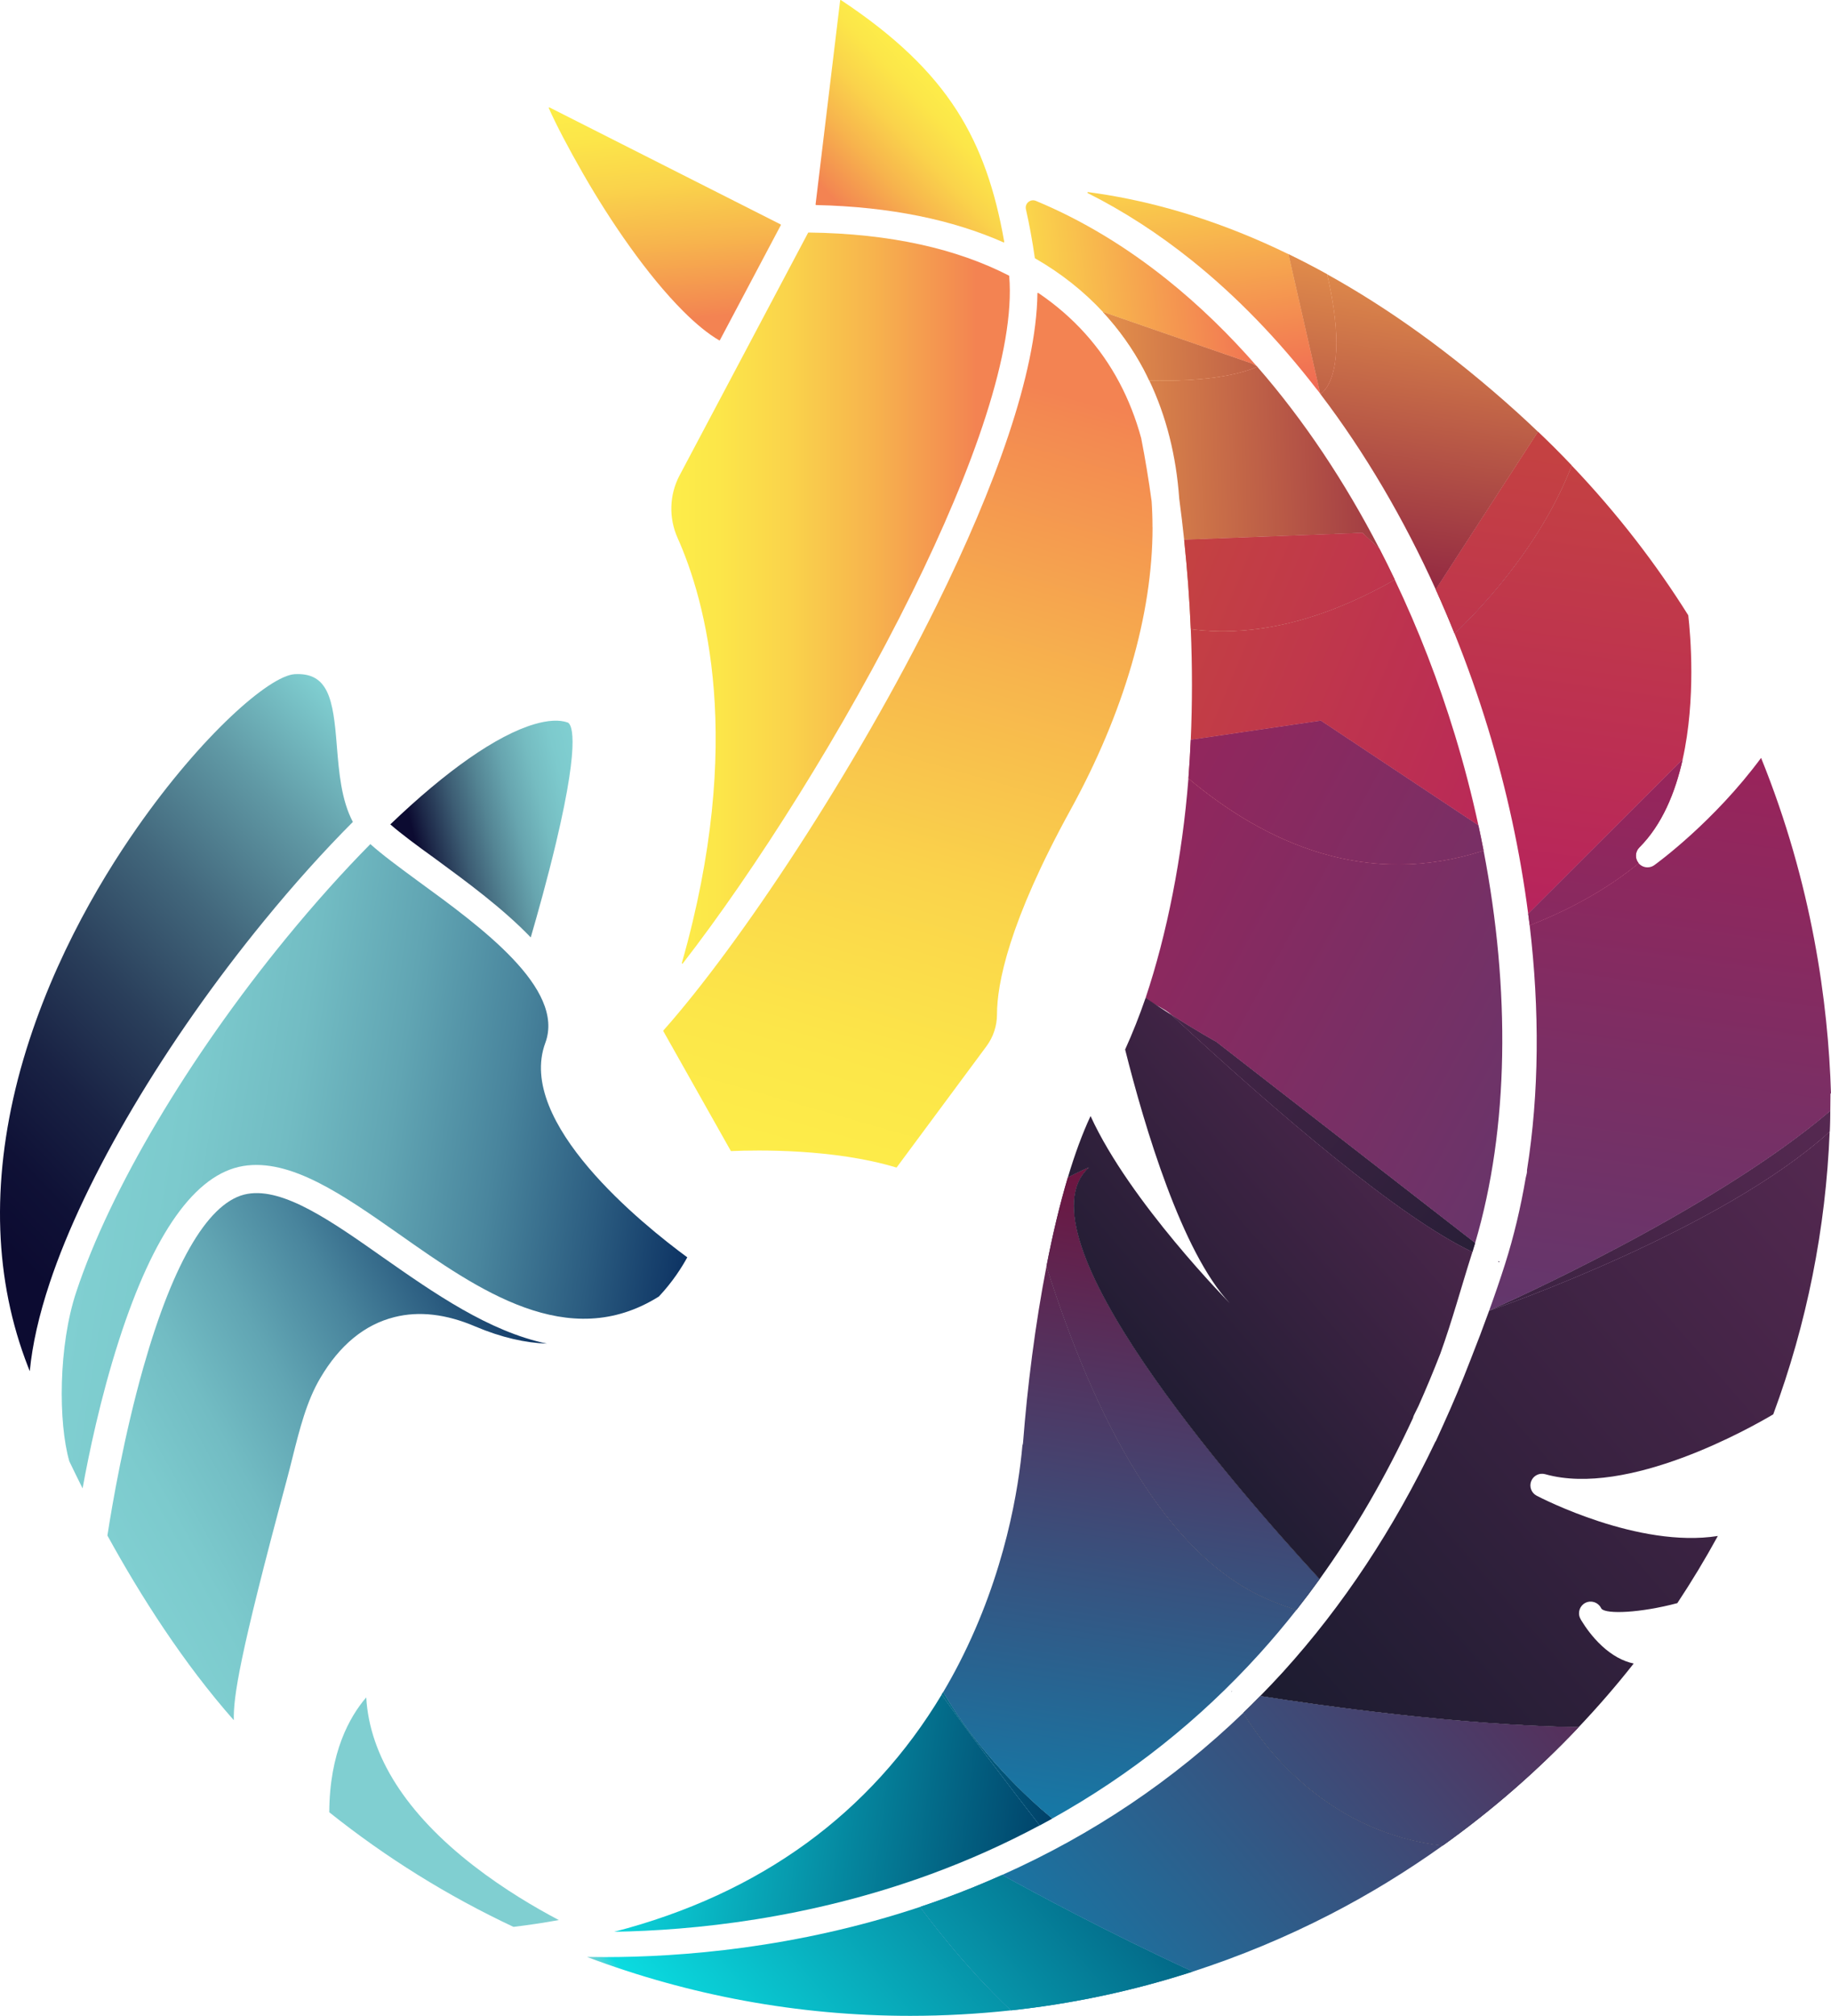
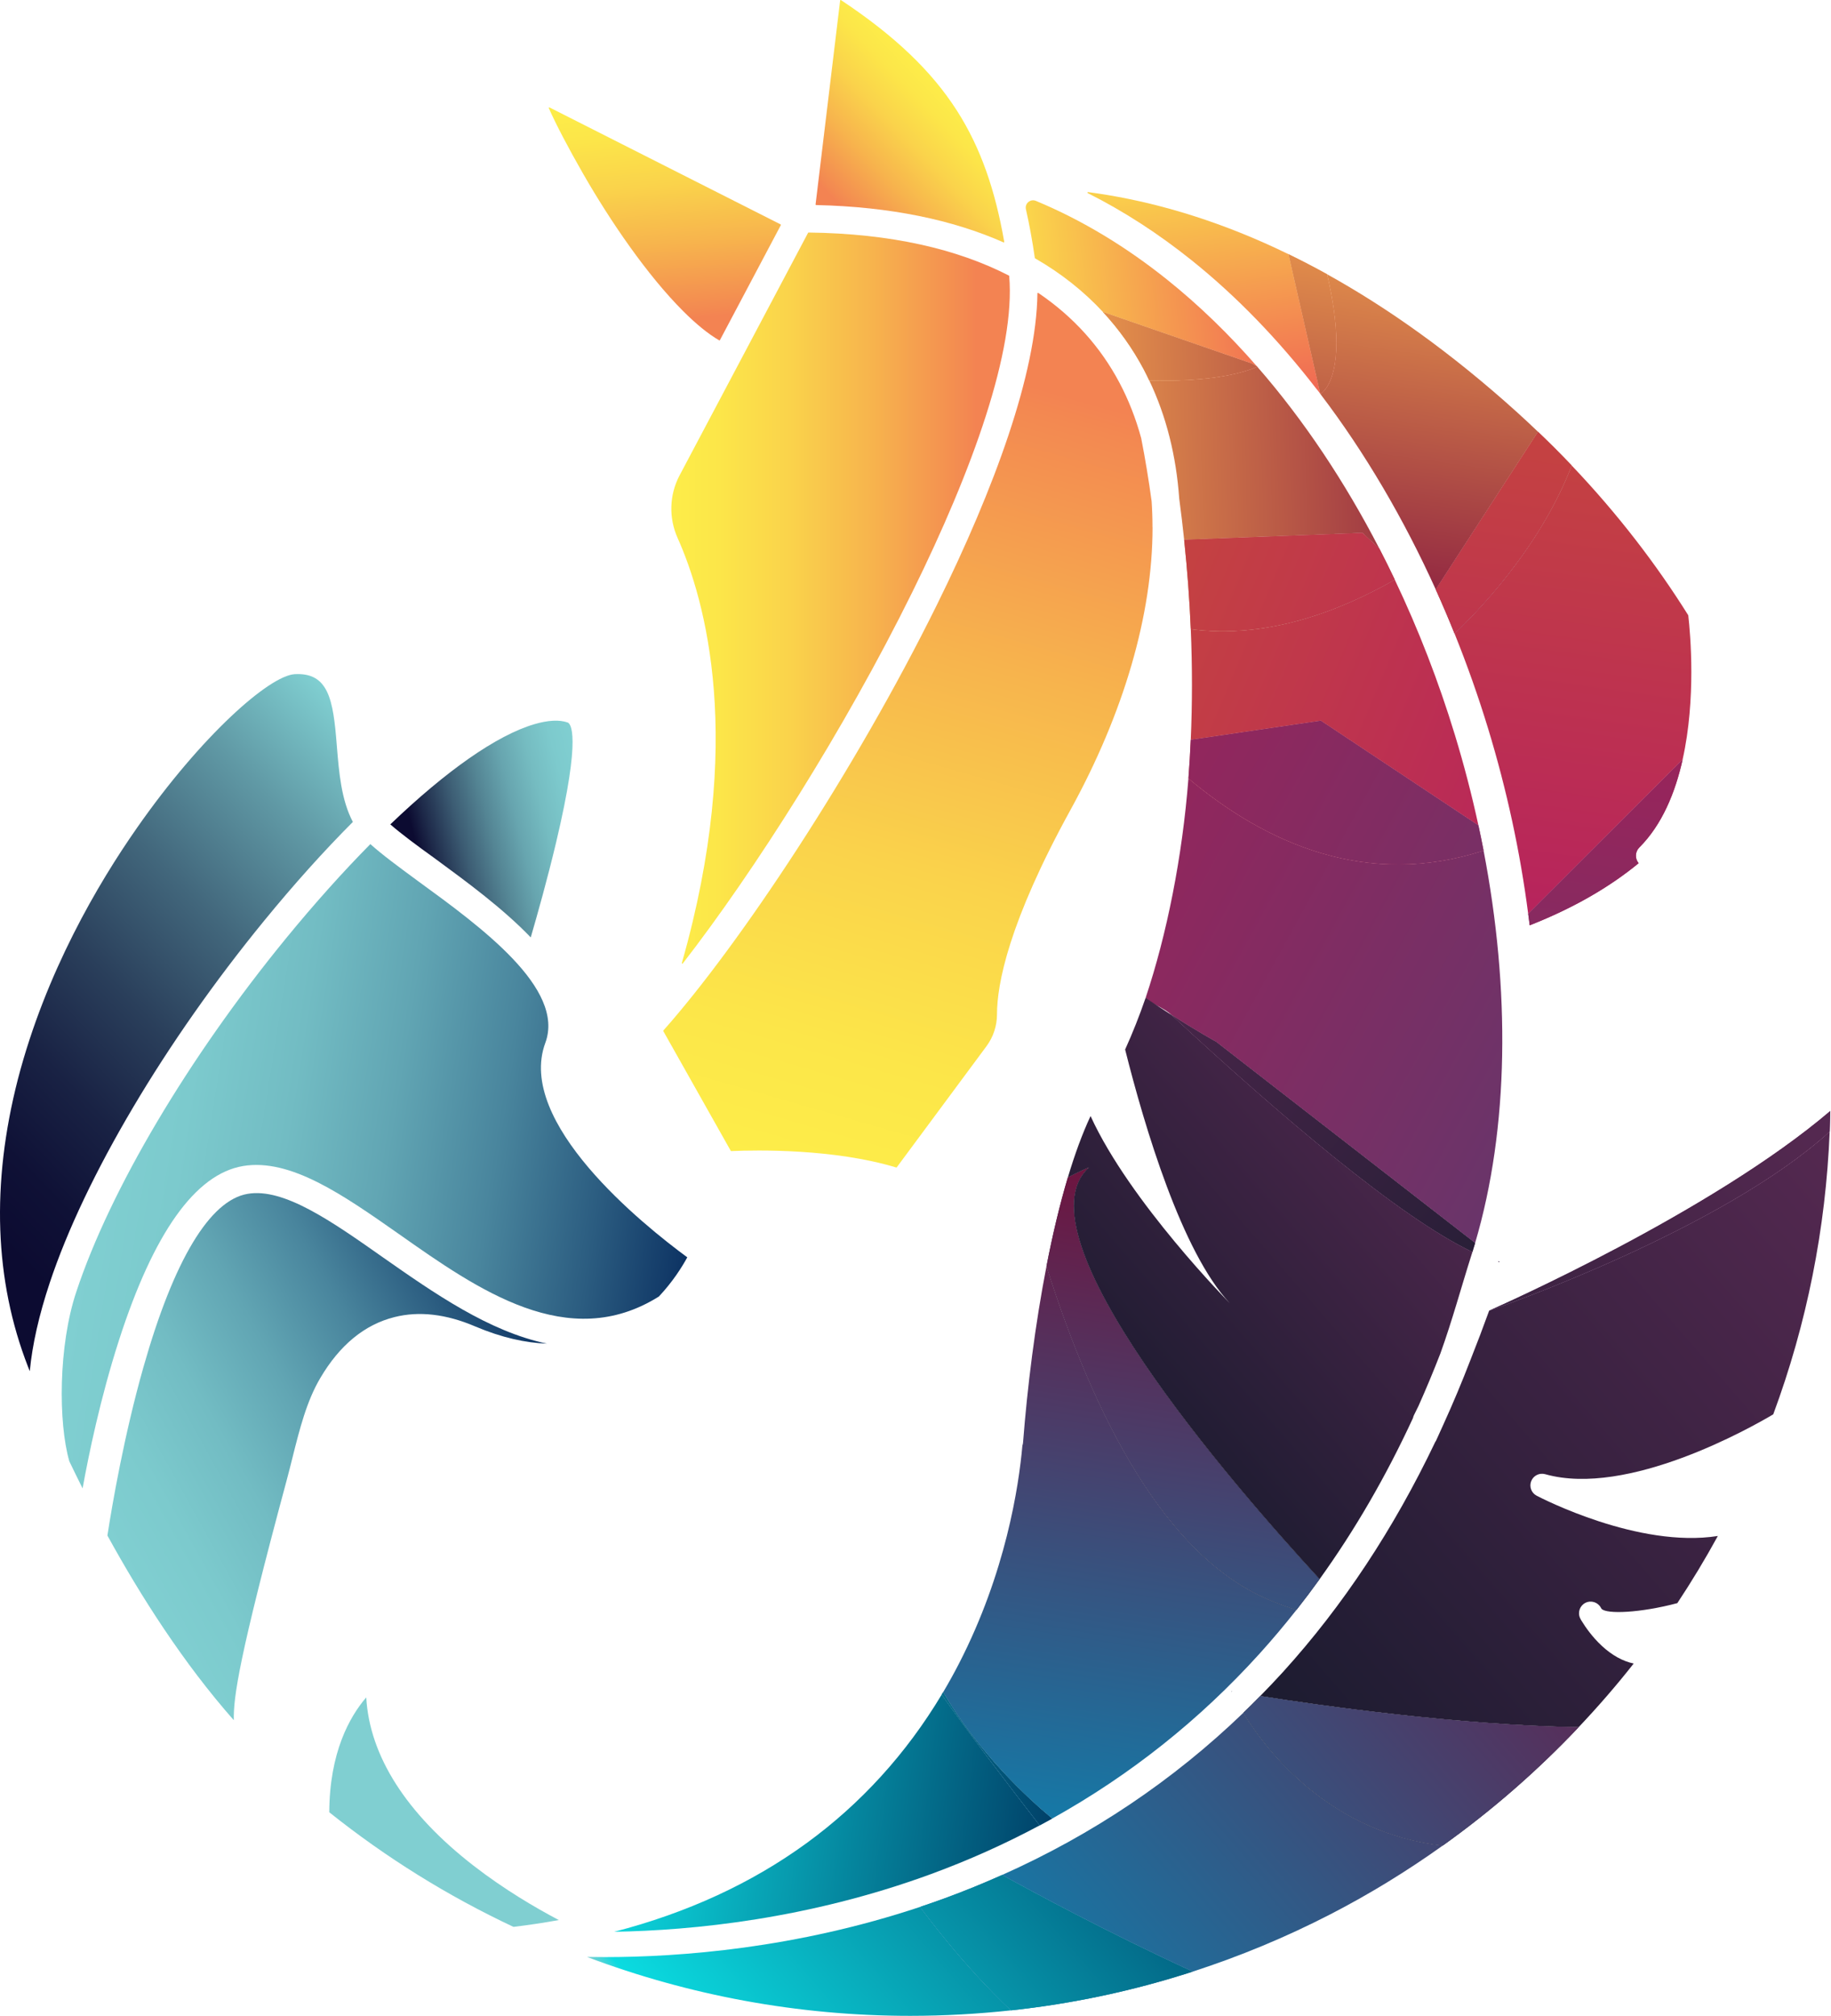
<svg xmlns="http://www.w3.org/2000/svg" xmlns:xlink="http://www.w3.org/1999/xlink" id="Calque_2" data-name="Calque 2" viewBox="0 0 1530.77 1684.94">
  <defs>
    <style>
      .cls-1 {
        fill: url(#Dégradé_sans_nom_39-3);
      }

      .cls-1, .cls-2, .cls-3, .cls-4, .cls-5, .cls-6, .cls-7, .cls-8, .cls-9, .cls-10, .cls-11, .cls-12, .cls-13, .cls-14, .cls-15, .cls-16, .cls-17, .cls-18, .cls-19, .cls-20, .cls-21, .cls-22, .cls-23, .cls-24, .cls-25, .cls-26, .cls-27, .cls-28, .cls-29, .cls-30, .cls-31, .cls-32, .cls-33, .cls-34, .cls-35, .cls-36, .cls-37, .cls-38, .cls-39, .cls-40, .cls-41, .cls-42, .cls-43, .cls-44, .cls-45, .cls-46, .cls-47, .cls-48, .cls-49, .cls-50, .cls-51 {
        stroke-width: 0px;
      }

      .cls-2 {
        fill: url(#Dégradé_sans_nom_39-6);
      }

      .cls-3 {
        fill: url(#Dégradé_sans_nom_39-4);
      }

      .cls-4 {
        fill: url(#Dégradé_sans_nom_39-5);
      }

      .cls-5 {
        fill: url(#Dégradé_sans_nom_39-2);
      }

      .cls-6 {
        fill: url(#Dégradé_sans_nom_39-7);
      }

      .cls-7 {
        fill: url(#Dégradé_sans_nom_33-7);
      }

      .cls-8 {
        fill: url(#Dégradé_sans_nom_33-8);
      }

      .cls-9 {
        fill: url(#Dégradé_sans_nom_33-3);
      }

      .cls-10 {
        fill: url(#Dégradé_sans_nom_33-4);
      }

      .cls-11 {
        fill: url(#Dégradé_sans_nom_33-2);
      }

      .cls-12 {
        fill: url(#Dégradé_sans_nom_33-6);
      }

      .cls-13 {
        fill: url(#Dégradé_sans_nom_33-5);
      }

      .cls-14 {
        fill: url(#Dégradé_sans_nom_59-2);
      }

      .cls-15 {
        fill: url(#Dégradé_sans_nom_45-4);
      }

      .cls-16 {
        fill: url(#Dégradé_sans_nom_45-2);
      }

      .cls-17 {
        fill: url(#Dégradé_sans_nom_45-3);
      }

      .cls-18 {
        fill: url(#Dégradé_sans_nom_11-3);
      }

      .cls-19 {
        fill: url(#Dégradé_sans_nom_11-2);
      }

      .cls-20 {
        fill: url(#Dégradé_sans_nom_11-4);
      }

      .cls-21 {
        fill: url(#Dégradé_sans_nom_11-6);
      }

      .cls-22 {
        fill: url(#Dégradé_sans_nom_11-5);
      }

      .cls-23 {
        fill: url(#Dégradé_sans_nom_16-3);
      }

      .cls-24 {
        fill: url(#Dégradé_sans_nom_16-6);
      }

      .cls-25 {
        fill: url(#Dégradé_sans_nom_16-2);
      }

      .cls-26 {
        fill: url(#Dégradé_sans_nom_16-5);
      }

      .cls-27 {
        fill: url(#Dégradé_sans_nom_16-4);
      }

      .cls-28 {
        fill: url(#Dégradé_sans_nom_74-4);
      }

      .cls-29 {
        fill: url(#Dégradé_sans_nom_74-3);
      }

      .cls-30 {
        fill: url(#Dégradé_sans_nom_74-2);
      }

      .cls-31 {
        fill: url(#Dégradé_sans_nom_19-3);
      }

      .cls-32 {
        fill: url(#Dégradé_sans_nom_19-2);
      }

      .cls-33 {
        fill: url(#Dégradé_sans_nom_19-5);
      }

      .cls-34 {
        fill: url(#Dégradé_sans_nom_19-6);
      }

      .cls-35 {
        fill: url(#Dégradé_sans_nom_19-7);
      }

      .cls-36 {
        fill: url(#Dégradé_sans_nom_19-4);
      }

      .cls-37 {
        fill: url(#Dégradé_sans_nom_46-3);
      }

      .cls-38 {
        fill: url(#Dégradé_sans_nom_46-2);
      }

      .cls-39 {
        fill: url(#Dégradé_sans_nom_46-4);
      }

      .cls-40 {
        fill: #80cfd1;
      }

      .cls-41 {
        fill: url(#Dégradé_sans_nom_74);
      }

      .cls-42 {
        fill: url(#Dégradé_sans_nom_33);
      }

      .cls-43 {
        fill: url(#Dégradé_sans_nom_39);
      }

      .cls-44 {
        fill: url(#Dégradé_sans_nom_46);
      }

      .cls-45 {
        fill: url(#Dégradé_sans_nom_45);
      }

      .cls-46 {
        fill: url(#Dégradé_sans_nom_19);
      }

      .cls-47 {
        fill: url(#Dégradé_sans_nom_11);
      }

      .cls-48 {
        fill: url(#Dégradé_sans_nom_16);
      }

      .cls-49 {
        fill: url(#Dégradé_sans_nom_60);
      }

      .cls-50 {
        fill: url(#Dégradé_sans_nom_64);
      }

      .cls-51 {
        fill: url(#Dégradé_sans_nom_59);
      }
    </style>
    <linearGradient id="Dégradé_sans_nom_46" data-name="Dégradé sans nom 46" x1="1019.97" y1="341.05" x2="986.02" y2="99.51" gradientUnits="userSpaceOnUse">
      <stop offset="0" stop-color="#f06754" />
      <stop offset="1" stop-color="#fded49" />
    </linearGradient>
    <linearGradient id="Dégradé_sans_nom_11" data-name="Dégradé sans nom 11" x1="1163.06" y1="541.2" x2="1219.48" y2="139.75" gradientUnits="userSpaceOnUse">
      <stop offset="0" stop-color="#831540" />
      <stop offset="1" stop-color="#fcaf4e" />
    </linearGradient>
    <linearGradient id="Dégradé_sans_nom_46-2" data-name="Dégradé sans nom 46" x1="1109.2" y1="328.51" x2="1075.26" y2="86.97" xlink:href="#Dégradé_sans_nom_46" />
    <linearGradient id="Dégradé_sans_nom_11-2" data-name="Dégradé sans nom 11" x1="1058.88" y1="526.56" x2="1115.3" y2="125.11" xlink:href="#Dégradé_sans_nom_11" />
    <linearGradient id="Dégradé_sans_nom_16" data-name="Dégradé sans nom 16" x1="1283.6" y1="782.95" x2="1359.08" y2="245.9" gradientUnits="userSpaceOnUse">
      <stop offset="0" stop-color="#b6225e" />
      <stop offset="1" stop-color="#c94c38" />
    </linearGradient>
    <linearGradient id="Dégradé_sans_nom_11-3" data-name="Dégradé sans nom 11" x1="1241.5" y1="552.22" x2="1297.92" y2="150.77" xlink:href="#Dégradé_sans_nom_11" />
    <linearGradient id="Dégradé_sans_nom_16-2" data-name="Dégradé sans nom 16" x1="1210.52" y1="772.68" x2="1286" y2="235.63" xlink:href="#Dégradé_sans_nom_16" />
    <linearGradient id="Dégradé_sans_nom_19" data-name="Dégradé sans nom 19" x1="1367.74" y1="1112.73" x2="1448.35" y2="539.21" gradientUnits="userSpaceOnUse">
      <stop offset="0" stop-color="#62376c" />
      <stop offset="1" stop-color="#a42057" />
    </linearGradient>
    <linearGradient id="Dégradé_sans_nom_16-3" data-name="Dégradé sans nom 16" x1="1329.5" y1="789.4" x2="1404.98" y2="252.35" xlink:href="#Dégradé_sans_nom_16" />
    <linearGradient id="Dégradé_sans_nom_19-2" data-name="Dégradé sans nom 19" x1="1285.65" y1="1101.42" x2="1366.25" y2="527.9" xlink:href="#Dégradé_sans_nom_19" />
    <linearGradient id="Dégradé_sans_nom_33" data-name="Dégradé sans nom 33" x1="1061.23" y1="1461.85" x2="1682.45" y2="921.84" gradientUnits="userSpaceOnUse">
      <stop offset="0" stop-color="#1a1b2f" />
      <stop offset="1" stop-color="#602b57" />
    </linearGradient>
    <linearGradient id="Dégradé_sans_nom_19-3" data-name="Dégradé sans nom 19" x1="1374.25" y1="1113.69" x2="1454.86" y2="540.17" xlink:href="#Dégradé_sans_nom_19" />
    <linearGradient id="Dégradé_sans_nom_33-2" data-name="Dégradé sans nom 33" x1="983.16" y1="1372.04" x2="1604.37" y2="832.02" xlink:href="#Dégradé_sans_nom_33" />
    <linearGradient id="Dégradé_sans_nom_39" data-name="Dégradé sans nom 39" x1="857.14" y1="1698.21" x2="1375.82" y2="1247.33" gradientUnits="userSpaceOnUse">
      <stop offset="0" stop-color="#107fad" />
      <stop offset="1" stop-color="#6e143f" />
    </linearGradient>
    <linearGradient id="Dégradé_sans_nom_33-3" data-name="Dégradé sans nom 33" x1="1023.89" y1="1418.89" x2="1645.1" y2="878.87" xlink:href="#Dégradé_sans_nom_33" />
    <linearGradient id="Dégradé_sans_nom_39-2" data-name="Dégradé sans nom 39" x1="790.61" y1="1621.67" x2="1309.29" y2="1170.79" xlink:href="#Dégradé_sans_nom_39" />
    <linearGradient id="Dégradé_sans_nom_33-4" data-name="Dégradé sans nom 33" x1="1101.01" y1="1507.6" x2="1722.22" y2="967.59" xlink:href="#Dégradé_sans_nom_33" />
    <linearGradient id="Dégradé_sans_nom_39-3" data-name="Dégradé sans nom 39" x1="867.73" y1="1710.39" x2="1386.41" y2="1259.51" xlink:href="#Dégradé_sans_nom_39" />
    <linearGradient id="Dégradé_sans_nom_45" data-name="Dégradé sans nom 45" x1="578.2" y1="1736.13" x2="966.28" y2="1398.78" gradientUnits="userSpaceOnUse">
      <stop offset="0" stop-color="#80cfd1" />
      <stop offset=".03" stop-color="#0bdbe0" />
      <stop offset="1" stop-color="#003b64" />
    </linearGradient>
    <linearGradient id="Dégradé_sans_nom_39-4" data-name="Dégradé sans nom 39" x1="830.09" y1="1667.09" x2="1348.77" y2="1216.21" xlink:href="#Dégradé_sans_nom_39" />
    <linearGradient id="Dégradé_sans_nom_45-2" data-name="Dégradé sans nom 45" x1="652.33" y1="1821.62" x2="1040.41" y2="1484.27" xlink:href="#Dégradé_sans_nom_45" />
    <linearGradient id="Dégradé_sans_nom_59" data-name="Dégradé sans nom 59" x1="87.64" y1="1279.6" x2="436.76" y2="1086.08" gradientUnits="userSpaceOnUse">
      <stop offset="0" stop-color="#80cfd1" />
      <stop offset=".14" stop-color="#7ccacd" />
      <stop offset=".31" stop-color="#72bcc3" />
      <stop offset=".48" stop-color="#61a5b3" />
      <stop offset=".66" stop-color="#49859d" />
      <stop offset=".84" stop-color="#2b5c80" />
      <stop offset="1" stop-color="#0d3363" />
    </linearGradient>
    <linearGradient id="Dégradé_sans_nom_74" data-name="Dégradé sans nom 74" x1="689.97" y1="179.54" x2="793.84" y2="79.24" gradientUnits="userSpaceOnUse">
      <stop offset=".1" stop-color="#f38352" />
      <stop offset=".13" stop-color="#f38951" />
      <stop offset=".41" stop-color="#f7b44d" />
      <stop offset=".65" stop-color="#fad34b" />
      <stop offset=".86" stop-color="#fce649" />
      <stop offset="1" stop-color="#fded49" />
    </linearGradient>
    <linearGradient id="Dégradé_sans_nom_74-2" data-name="Dégradé sans nom 74" x1="568.79" y1="287.4" x2="550.8" y2="81.75" xlink:href="#Dégradé_sans_nom_74" />
    <linearGradient id="Dégradé_sans_nom_74-3" data-name="Dégradé sans nom 74" x1="844.25" y1="499.94" x2="561.23" y2="499.94" xlink:href="#Dégradé_sans_nom_74" />
    <linearGradient id="Dégradé_sans_nom_60" data-name="Dégradé sans nom 60" x1="334.53" y1="721.98" x2="495.77" y2="681.78" gradientUnits="userSpaceOnUse">
      <stop offset=".1" stop-color="#0c0b31" />
      <stop offset=".18" stop-color="#1e2a4a" />
      <stop offset=".33" stop-color="#3c5c73" />
      <stop offset=".48" stop-color="#548594" />
      <stop offset=".62" stop-color="#67a5af" />
      <stop offset=".76" stop-color="#75bcc1" />
      <stop offset=".89" stop-color="#7dcacd" />
      <stop offset="1" stop-color="#80cfd1" />
    </linearGradient>
    <linearGradient id="Dégradé_sans_nom_64" data-name="Dégradé sans nom 64" x1="-71.26" y1="1046.55" x2="342.27" y2="647.21" gradientUnits="userSpaceOnUse">
      <stop offset=".1" stop-color="#0c0b31" />
      <stop offset=".2" stop-color="#0f1136" />
      <stop offset=".33" stop-color="#192244" />
      <stop offset=".48" stop-color="#2a3f5b" />
      <stop offset=".65" stop-color="#42677c" />
      <stop offset=".83" stop-color="#6099a5" />
      <stop offset="1" stop-color="#80cfd1" />
    </linearGradient>
    <linearGradient id="Dégradé_sans_nom_59-2" data-name="Dégradé sans nom 59" x1="80.37" y1="957.52" x2="576.93" y2="1036.17" xlink:href="#Dégradé_sans_nom_59" />
    <linearGradient id="Dégradé_sans_nom_74-4" data-name="Dégradé sans nom 74" x1="882.06" y1="248.84" x2="672.49" y2="979.7" xlink:href="#Dégradé_sans_nom_74" />
    <linearGradient id="Dégradé_sans_nom_46-3" data-name="Dégradé sans nom 46" x1="-6235.76" y1="9948.6" x2="-6269.7" y2="9707.06" gradientTransform="translate(-7130.52 8632.91) rotate(76.35) scale(1 -1)" xlink:href="#Dégradé_sans_nom_46" />
    <linearGradient id="Dégradé_sans_nom_11-4" data-name="Dégradé sans nom 11" x1="-8147.92" y1="9125.35" x2="-8091.5" y2="8723.9" gradientTransform="translate(-8710.19 7480.24) rotate(96.27) scale(1 -1)" xlink:href="#Dégradé_sans_nom_11" />
    <linearGradient id="Dégradé_sans_nom_46-4" data-name="Dégradé sans nom 46" x1="-6184.04" y1="9941.33" x2="-6217.99" y2="9699.79" gradientTransform="translate(-7130.52 8632.91) rotate(76.35) scale(1 -1)" xlink:href="#Dégradé_sans_nom_46" />
    <linearGradient id="Dégradé_sans_nom_11-5" data-name="Dégradé sans nom 11" x1="-8244.67" y1="9111.76" x2="-8188.25" y2="8710.3" gradientTransform="translate(-8710.19 7480.24) rotate(96.27) scale(1 -1)" xlink:href="#Dégradé_sans_nom_11" />
    <linearGradient id="Dégradé_sans_nom_16-4" data-name="Dégradé sans nom 16" x1="-9761.79" y1="7250.55" x2="-9686.32" y2="6713.5" gradientTransform="translate(-9878.48 5339.28) rotate(120.78) scale(1 -1)" xlink:href="#Dégradé_sans_nom_16" />
    <linearGradient id="Dégradé_sans_nom_11-6" data-name="Dégradé sans nom 11" x1="-8045.64" y1="9139.73" x2="-7989.22" y2="8738.28" gradientTransform="translate(-8710.19 7480.24) rotate(96.27) scale(1 -1)" xlink:href="#Dégradé_sans_nom_11" />
    <linearGradient id="Dégradé_sans_nom_16-5" data-name="Dégradé sans nom 16" x1="-9816.68" y1="7242.84" x2="-9741.2" y2="6705.79" gradientTransform="translate(-9878.48 5339.28) rotate(120.78) scale(1 -1)" xlink:href="#Dégradé_sans_nom_16" />
    <linearGradient id="Dégradé_sans_nom_19-4" data-name="Dégradé sans nom 19" x1="-9886.09" y1="6900.68" x2="-9794.93" y2="6252.04" gradientTransform="translate(-10076.09 4752.01) rotate(126.67) scale(1 -1)" xlink:href="#Dégradé_sans_nom_19" />
    <linearGradient id="Dégradé_sans_nom_16-6" data-name="Dégradé sans nom 16" x1="-9673.05" y1="7263.02" x2="-9597.58" y2="6725.97" gradientTransform="translate(-9878.48 5339.28) rotate(120.78) scale(1 -1)" xlink:href="#Dégradé_sans_nom_16" />
    <linearGradient id="Dégradé_sans_nom_19-5" data-name="Dégradé sans nom 19" x1="-10009.06" y1="6883.4" x2="-9917.9" y2="6234.76" gradientTransform="translate(-10076.09 4752.01) rotate(126.67) scale(1 -1)" xlink:href="#Dégradé_sans_nom_19" />
    <linearGradient id="Dégradé_sans_nom_19-6" data-name="Dégradé sans nom 19" x1="-9760.45" y1="6918.34" x2="-9669.29" y2="6269.7" gradientTransform="translate(-10076.09 4752.01) rotate(126.67) scale(1 -1)" xlink:href="#Dégradé_sans_nom_19" />
    <linearGradient id="Dégradé_sans_nom_33-5" data-name="Dégradé sans nom 33" x1="-9816.17" y1="1155.97" x2="-9246.47" y2="660.73" gradientTransform="translate(-8466.98) rotate(-180) scale(1 -1)" xlink:href="#Dégradé_sans_nom_33" />
    <linearGradient id="Dégradé_sans_nom_19-7" data-name="Dégradé sans nom 19" x1="-9737.76" y1="6921.53" x2="-9646.6" y2="6272.89" gradientTransform="translate(-10076.09 4752.01) rotate(126.67) scale(1 -1)" xlink:href="#Dégradé_sans_nom_19" />
    <linearGradient id="Dégradé_sans_nom_33-6" data-name="Dégradé sans nom 33" x1="-9824.96" y1="1145.86" x2="-9255.26" y2="650.62" gradientTransform="translate(-8466.98) rotate(-180) scale(1 -1)" xlink:href="#Dégradé_sans_nom_33" />
    <linearGradient id="Dégradé_sans_nom_39-5" data-name="Dégradé sans nom 39" x1="-4504.16" y1="-1727.57" x2="-4070.09" y2="-2104.9" gradientTransform="translate(-2941.09 -1350.35) rotate(-121.94) scale(1 -1)" xlink:href="#Dégradé_sans_nom_39" />
    <linearGradient id="Dégradé_sans_nom_33-7" data-name="Dégradé sans nom 33" x1="-9656.59" y1="1339.55" x2="-9086.88" y2="844.31" gradientTransform="translate(-8466.98) rotate(-180) scale(1 -1)" xlink:href="#Dégradé_sans_nom_33" />
    <linearGradient id="Dégradé_sans_nom_39-6" data-name="Dégradé sans nom 39" x1="-4518.7" y1="-1744.29" x2="-4084.63" y2="-2121.62" gradientTransform="translate(-2941.09 -1350.35) rotate(-121.94) scale(1 -1)" xlink:href="#Dégradé_sans_nom_39" />
    <linearGradient id="Dégradé_sans_nom_45-3" data-name="Dégradé sans nom 45" x1="1472.75" y1="3806.31" x2="1767.15" y2="3550.39" gradientTransform="translate(1397.81 5479.1) rotate(-33.81) scale(1 -1)" xlink:href="#Dégradé_sans_nom_45" />
    <linearGradient id="Dégradé_sans_nom_39-7" data-name="Dégradé sans nom 39" x1="-4446.71" y1="-1661.48" x2="-4012.64" y2="-2038.81" gradientTransform="translate(-2941.09 -1350.35) rotate(-121.94) scale(1 -1)" xlink:href="#Dégradé_sans_nom_39" />
    <linearGradient id="Dégradé_sans_nom_45-4" data-name="Dégradé sans nom 45" x1="1516.98" y1="3857.19" x2="1811.38" y2="3601.27" gradientTransform="translate(1397.81 5479.1) rotate(-33.81) scale(1 -1)" xlink:href="#Dégradé_sans_nom_45" />
    <linearGradient id="Dégradé_sans_nom_33-8" data-name="Dégradé sans nom 33" x1="912.88" y1="1179.23" x2="1280.83" y2="859.37" xlink:href="#Dégradé_sans_nom_33" />
  </defs>
  <g id="Calque_2-2" data-name="Calque 2">
    <g>
      <g>
        <path class="cls-44" d="m1077.25,212.48c-6.74-3.27-13.43-6.42-20.05-9.36-53.65-23.8-103.21-36.71-147.58-42.56-.5-.07-.7.61-.25.84,30.52,15.33,59.53,34.25,86.89,56.17,37.98,30.43,72.78,66.71,104.08,107.18,1.37,1.62,2.56,3.13,3.53,4.5l-26.62-116.78Z" />
        <path class="cls-47" d="m1285.85,360.92c-5.56-5.31-11.2-10.59-17-15.84-55.56-50.24-108.96-87.92-159.4-115.87,20.21,87.02-5.58,100.05-5.58,100.05l.04.09c37.53,49.32,69.88,104.74,96.43,163.41l85.51-131.85Z" />
        <path class="cls-38" d="m1103.86,329.26s25.8-13.03,5.58-100.05c-10.88-6.02-21.61-11.58-32.2-16.73l26.62,116.78Z" />
        <path class="cls-19" d="m1103.86,329.26s25.8-13.03,5.58-100.05c-10.88-6.02-21.61-11.58-32.2-16.73l26.62,116.78Z" />
        <path class="cls-48" d="m1216.05,529.57c10.52,26.14,19.94,52.77,28.14,79.69,15.54,51.01,26.75,103.04,33.41,154.52l129.13-129c11.29-50.61,6.54-104.48,4.71-120.48-26.49-42.3-58.62-84.42-97.48-125.24-24.74,64.22-71.9,115.56-97.9,140.51Z" />
        <path class="cls-18" d="m1313.96,389.05c-9-9.45-18.37-18.83-28.11-28.13l-85.51,131.85c5.49,12.13,10.73,24.41,15.71,36.8,26-24.96,73.17-76.3,97.9-140.51Z" />
        <path class="cls-25" d="m1313.96,389.05c-9-9.45-18.37-18.83-28.11-28.13l-85.51,131.85c5.49,12.13,10.73,24.41,15.71,36.8,26-24.96,73.17-76.3,97.9-140.51Z" />
-         <path class="cls-46" d="m1276.61,978.13c.05.88.02,1.77-.19,2.66-.28,1.24-.58,2.46-.87,3.7-4.25,24.96-9.97,49.08-17.29,72.09-3.93,12.38-8.44,25.52-13.27,38.89,8.99-3.95,186.02-82.37,285.19-166.86.09-4.88.16-9.77.16-14.66h.42c-2.32-75.57-15.75-175.13-58.44-280.46-39.46,53.42-87.06,88.06-89.27,89.65-1.71,1.24-3.7,1.83-5.68,1.83-2.76,0-5.5-1.17-7.41-3.42-.01-.01-.02-.03-.03-.05-24.04,19.76-54.02,37.34-91.08,51.91,8.39,70.88,7.97,140.51-2.25,204.7Z" />
        <path class="cls-23" d="m1278.87,773.42c37.05-14.57,67.04-32.15,91.08-51.91-3.25-3.86-3.01-9.56.56-13.13,19.02-19.02,30.03-45.82,36.23-73.61l-129.13,129c.42,3.21.88,6.44,1.26,9.65Z" />
        <path class="cls-32" d="m1278.87,773.42c37.05-14.57,67.04-32.15,91.08-51.91-3.25-3.86-3.01-9.56.56-13.13,19.02-19.02,30.03-45.82,36.23-73.61l-129.13,129c.42,3.21.88,6.44,1.26,9.65Z" />
        <path class="cls-42" d="m1339.12,1375.64c-8.21-7.61-13.91-16.09-16.41-20.15-.66-.95-1.24-1.96-1.73-3.04-2.17-4.76-.17-10.39,4.51-12.73,4.68-2.33,10.38-.54,12.88,4.05.02.03.2.37.55.93,4.11,4.63,32.23,3.53,63.37-4.71,12.04-18.17,23.39-36.97,33.87-56.14-66.24,10.47-147.67-31.68-151.5-33.68-4.41-2.31-6.36-7.58-4.51-12.21,1.84-4.62,6.89-7.11,11.67-5.76,69.07,19.51,172.5-39.23,190.67-50.03,28.09-75.81,43.9-155.17,47.18-236.37-89.65,81.66-275.69,146.61-284.69,149.72-4.95,13.69-10.25,27.64-15.67,41.29-7.09,18.4-14.61,36.33-22.56,53.78-2.03,4.55-4.03,8.98-5.97,13.17-.33.71-.61,1.18-.85,1.45-34.72,72.78-77.17,137.01-127.13,192.12-6.28,6.92-12.71,13.65-19.22,20.29,49.01,7.77,164.61,24.38,266.23,26.04,16.12-17.04,31.51-34.76,46-53.19-9.15-1.94-18.15-6.91-26.7-14.83Z" />
        <path class="cls-31" d="m1244.98,1095.52c9-3.11,195.04-68.07,284.69-149.72.23-5.72.4-11.44.51-17.18-99.16,84.49-276.2,162.91-285.19,166.86,0,.01,0,.03-.01.04Z" />
        <path class="cls-11" d="m1244.98,1095.52c9-3.11,195.04-68.07,284.69-149.72.23-5.72.4-11.44.51-17.18-99.16,84.49-276.2,162.91-285.19,166.86,0,.01,0,.03-.01.04Z" />
        <path class="cls-43" d="m1039.48,1431.63c-58.64,56.5-126.2,101.9-201.71,135.57,22.84,12.66,87.95,48.05,159.39,80.76,39.23-12.71,77.59-28.6,114.89-47.8,32.67-16.82,64.12-36.11,94.11-57.51-94.13-10.97-146.46-78.22-166.68-111.02Z" />
        <path class="cls-9" d="m1030.06,1413.74c-.28-.05-.46-.08-.46-.08,0,0,.07.15.17.37.1-.1.19-.19.29-.29Z" />
        <path class="cls-5" d="m1030.06,1413.74c-.28-.05-.46-.08-.46-.08,0,0,.07.15.17.37.1-.1.19-.19.29-.29Z" />
        <path class="cls-10" d="m1039.48,1431.63c20.22,32.8,72.55,100.06,166.68,111.02,40.93-29.2,79.06-62.41,113.65-98.98-101.62-1.66-217.23-18.27-266.23-26.04-4.64,4.74-9.34,9.41-14.1,14Z" />
        <path class="cls-1" d="m1039.48,1431.63c20.22,32.8,72.55,100.06,166.68,111.02,40.93-29.2,79.06-62.41,113.65-98.98-101.62-1.66-217.23-18.27-266.23-26.04-4.64,4.74-9.34,9.41-14.1,14Z" />
        <path class="cls-45" d="m769.25,1593.88c-103.99,34.64-200.55,41.95-263.56,41.96-5.18,0-10.09-.05-14.8-.14.09.06.18.12.27.18,84.55,31.8,175.62,49.06,269.77,49.06,28.41,0,56.52-1.58,84.3-4.58-39.88-37.49-73-82.41-75.98-86.49Z" />
        <path class="cls-3" d="m837.77,1567.2c-15.56,6.94-31.42,13.44-47.65,19.38-6.99,2.56-13.95,4.99-20.88,7.29,2.98,4.08,36.1,48.99,75.98,86.49,51.9-5.6,102.63-16.43,151.94-32.4-71.44-32.71-136.55-68.1-159.39-80.76Z" />
        <path class="cls-16" d="m837.77,1567.2c-15.56,6.94-31.42,13.44-47.65,19.38-6.99,2.56-13.95,4.99-20.88,7.29,2.98,4.08,36.1,48.99,75.98,86.49,51.9-5.6,102.63-16.43,151.94-32.4-71.44-32.71-136.55-68.1-159.39-80.76Z" />
      </g>
      <path class="cls-51" d="m244.44,1218.68c6.14-24.47,11.93-47.59,23.38-66.93,16.2-27.51,37.04-44.62,61.95-50.85,20.54-5.19,43.22-2.58,67.4,7.76,22.34,9.48,42.3,13.76,60.11,14.43-48.57-10.14-94.49-42.27-137.1-72.1l-.48-.34c-42.41-29.82-82.41-57.93-112.61-52.78-31.63,5.27-61.76,55.34-87.15,144.77-16.25,57.24-26.14,114.97-30.14,140.83,27.94,50.84,63.5,106.59,105.66,154.36-.34-19.17,4.04-51.53,44.06-199.98,1.73-6.41,3.34-12.82,4.93-19.17Z" />
      <path class="cls-41" d="m682.27,171.39c62.3,1.39,114.31,12.45,156.68,31.19.33.14.68-.13.62-.49-7.52-42.81-19.4-78.17-39.6-109.69-21.26-33.17-52-62.52-96.89-92.33-.28-.18-.65-.01-.69.32l-20.55,170.5c-.03.26.17.49.43.5Z" />
      <path class="cls-30" d="m601.87,284.3l50.93-96.12c.12-.22.03-.49-.19-.61l-193.19-97.76c-.37-.19-.78.19-.61.58,5.86,13.25,16.15,33.01,28.97,55.32,22.6,39.33,53.34,84.34,83.29,114.28,10.5,10.5,20.72,18.99,30.19,24.49.22.13.5.04.62-.18Z" />
      <path class="cls-29" d="m570.8,805.33c59.63-76.82,135.15-195.4,191.85-310.29,50.83-103,86.37-202.38,81.08-264.32-.01-.15-.1-.29-.24-.36-43.17-22.21-98.66-35.16-167.52-36-.17,0-.32.09-.4.24l-107.42,202.74c-8.6,16.23-9.18,35.5-1.68,52.27,23.22,51.92,56.46,169.57,3.57,355.31-.13.47.48.79.78.4Z" />
      <path class="cls-49" d="m364.59,718.29c25.81,18.95,55.88,41.05,79.13,65.24,5.54-18.96,13.94-48.85,21.12-79.01,21.8-91.59,11.9-99.9,9.69-100.64-6.94-2.43-16.28-1.94-27.8,1.44-31.48,9.25-73.69,38.94-120.41,83.74,8.87,7.75,21.49,17.15,37.52,28.68l.75.55Z" />
      <path class="cls-50" d="m295.01,687.02c-9.71-18.4-11.59-41.33-13.42-63.7l-.04-.51c-2.96-38.05-6.89-60.91-35.28-59.3-21.21,1.46-77.63,50.98-131.72,128.42-32.64,46.65-76.4,120.96-99.58,210.06-22.48,87.49-19.63,168.39,8.47,240.45h0c.45,1.14.94,2.39,1.45,3.67,2.13-22.21,7.71-46.92,16.74-74.02,29.43-88.3,96.47-201.44,179.33-302.64,24.97-30.54,49.89-58.22,74.05-82.44Z" />
      <path class="cls-14" d="m203.19,974.62c39.75-6.59,83.61,24.13,130.06,56.68,66.51,46.84,141.84,99.85,217.58,52.41,11.43-12.13,19.22-24.46,23.76-32.77-37.1-27.27-143.33-112.67-118.68-179.27,16.8-45.45-54.12-97.1-105.91-134.82l-1.85-1.36c-15.28-11.23-28.55-21-38.52-29.95-22.89,23.16-46.64,49.63-70.59,78.87-81.36,99.44-146.85,209.78-175.19,295.16-15.1,45.12-15.22,109.53-5.88,141.89,3.48,7.27,7.17,14.81,11.08,22.59,5.05-27.92,14.9-75.67,30.38-123.71,29-89.98,63.91-139,103.76-145.71Z" />
      <path class="cls-28" d="m962.74,418.68s0-.02,0-.03c-2.31-17.1-5.18-34.55-8.66-52.36,0-.01,0-.02,0-.03-4.47-16.42-10.55-32.01-18.3-46.6-15.59-29.33-38.02-54.73-67.77-74.82-.29-.2-.69,0-.69.36-.82,66.71-35.63,162.26-83.91,260.08-68.85,139.51-165.4,284.72-228.82,356.06-.13.14-.15.35-.05.51l56.38,100.05c.08.15.24.23.4.23,21.74-.94,85.76-2.04,137.93,13.71.18.05.37,0,.48-.16l74.98-101.18c5.7-7.69,8.79-17,8.8-26.57.02-25.49,9.77-77.01,61.43-170.94,44.53-80.97,68.63-163.18,68.63-236.3h-.05c0-7.43-.25-14.77-.75-22Z" />
      <path class="cls-40" d="m306.2,1418.75c-14,16.26-30.7,46.16-30.92,96.04,47.29,37.77,98.99,69.96,154.01,95.79,12.9-1.55,25.53-3.46,37.89-5.71-19.54-10.28-45.64-25.58-71.23-45.41-56.44-43.73-87-91.87-89.76-140.71Z" />
      <g>
        <path class="cls-37" d="m1050.9,306.29c-23.29-26.69-48.28-51.02-74.89-72.34-34.17-27.38-70.93-49.82-109.99-66.05-4.58-1.9-9.42,2.16-8.32,7,2.94,12.91,5.38,26.44,7.45,40.71.02.13.1.25.22.32,22,12.66,40.82,27.72,56.66,44.77l124.76,43.23,4.12,2.35Z" />
        <path class="cls-20" d="m985.84,416.55c1.56,11.57,2.92,23.09,4.14,34.56l149.04-5.69,14.21,13.19c-28.73-55.58-62.98-107.21-102.11-152.09-15.76,6.72-43.09,12.55-90.33,11.44,14.27,29.9,22.54,63.1,25.06,98.56,0,0,0,.02,0,.02Z" />
        <path class="cls-39" d="m960.77,317.97c47.25,1.11,74.57-4.72,90.33-11.44-.07-.08-.14-.16-.21-.24l-4.12-2.35-124.76-43.23c13.59,14.63,24.99,30.72,34.21,48.08,1.6,3.01,3.07,6.09,4.54,9.17Z" />
        <path class="cls-22" d="m960.77,317.97c47.25,1.11,74.57-4.72,90.33-11.44-.07-.08-.14-.16-.21-.24l-4.12-2.35-124.76-43.23c13.59,14.63,24.99,30.72,34.21,48.08,1.6,3.01,3.07,6.09,4.54,9.17Z" />
        <path class="cls-27" d="m995.52,525.82c1.33,31.56,1.3,62.48-.02,92.52l108.75-15.97,131.76,87.56c-5.48-25.31-12.03-50.58-19.66-75.6-13.54-44.45-30.41-88.09-50.3-129.84-46.64,26.67-107.54,49.78-170.53,41.34Z" />
        <path class="cls-21" d="m989.97,451.11c2.67,25.2,4.52,50.14,5.55,74.7,62.99,8.44,123.88-14.66,170.53-41.34-4.15-8.71-8.43-17.33-12.84-25.86l-14.21-13.19-149.04,5.69Z" />
        <path class="cls-26" d="m989.97,451.11c2.67,25.2,4.52,50.14,5.55,74.7,62.99,8.44,123.88-14.66,170.53-41.34-4.15-8.71-8.43-17.33-12.84-25.86l-14.21-13.19-149.04,5.69Z" />
        <path class="cls-36" d="m1016.74,870.81l216.5,168.17c28.51-96.38,29.4-212.08,7.07-328.05-97.39,31.58-181.45-5.54-246.75-60.31-5.06,65.61-18.11,130.68-35.79,183.41,6.64,6.23,14.87,8.05,21.63,14.31,22.22,14.22,37.34,22.47,37.34,22.47Z" />
        <path class="cls-24" d="m995.5,618.34c-.48,10.88-1.12,21.65-1.94,32.28,65.29,54.77,149.36,91.89,246.75,60.31-1.35-7-2.79-14-4.3-21l-131.76-87.56-108.75,15.97Z" />
        <path class="cls-33" d="m995.5,618.34c-.48,10.88-1.12,21.65-1.94,32.28,65.29,54.77,149.36,91.89,246.75,60.31-1.35-7-2.79-14-4.3-21l-131.76-87.56-108.75,15.97Z" />
        <path class="cls-34" d="m979.4,848.34c90.86,84.14,191,169.43,251.59,198.08.77-2.47,1.52-4.95,2.26-7.44l-216.5-168.17s-15.12-8.24-37.34-22.47Z" />
        <path class="cls-13" d="m979.4,848.34c90.86,84.14,191,169.43,251.59,198.08.77-2.47,1.52-4.95,2.26-7.44l-216.5-168.17s-15.12-8.24-37.34-22.47Z" />
        <path class="cls-35" d="m1252.61,1054.61c.39.1.81.24,1.19.33l-1.05-.81c-.05.16-.09.32-.14.48Z" />
        <path class="cls-12" d="m1252.61,1054.61c.39.1.81.24,1.19.33l-1.05-.81c-.05.16-.09.32-.14.48Z" />
        <path class="cls-4" d="m1052.99,1382.26c10.67-11.79,20.98-24.05,30.95-36.7-7.63-2.4-15.56-5.29-23.87-8.85-85.8-36.7-145.08-151.85-185.17-278.38-9.47,48.69-16.03,100.99-19.64,147.9-.03.42-.2,1.11-.5,1.97-3.03,34.27-13.91,106.24-53.01,182.27-4.21,8.19-8.65,16.18-13.28,23.99,30.21,51.38,70.77,88.69,91.16,105.59,65.07-36.23,123.14-82.3,173.37-137.8Z" />
        <path class="cls-7" d="m1060.06,1336.72c8.31,3.55,16.24,6.45,23.87,8.85,6.59-8.36,13.02-16.9,19.3-25.63-73.36-79.59-254.56-288.2-192.91-344.09,0,0-6.68,2.74-17.55,8.28-6.8,22.74-12.76,47.94-17.87,74.21,40.09,126.53,99.36,241.68,185.17,278.38Z" />
        <path class="cls-2" d="m1060.06,1336.72c8.31,3.55,16.24,6.45,23.87,8.85,6.59-8.36,13.02-16.9,19.3-25.63-73.36-79.59-254.56-288.2-192.91-344.09,0,0-6.68,2.74-17.55,8.28-6.8,22.74-12.76,47.94-17.87,74.21,40.09,126.53,99.36,241.68,185.17,278.38Z" />
        <path class="cls-17" d="m674.31,1540.59c-46.02,33.52-99.88,58.31-160.81,74.08,65.72-1.1,162.52-10.67,264.94-48.26,31.59-11.6,61.86-25.21,90.81-40.69-22.91-29.53-57.89-75.21-81.96-109.32-29.57,49.32-67.46,91.03-112.98,124.19Z" />
        <path class="cls-6" d="m788.46,1414.47c-.38.65-.78,1.28-1.16,1.92,24.07,34.11,59.05,79.79,81.96,109.32,3.47-1.86,6.93-3.74,10.36-5.65-20.39-16.9-60.95-54.21-91.16-105.59Z" />
        <path class="cls-15" d="m788.46,1414.47c-.38.65-.78,1.28-1.16,1.92,24.07,34.11,59.05,79.79,81.96,109.32,3.47-1.86,6.93-3.74,10.36-5.65-20.39-16.9-60.95-54.21-91.16-105.59Z" />
        <path class="cls-8" d="m979.4,848.34c-6.65-4.26-13.92-9.04-21.63-14.31-5.2,15.09-10.91,29.52-17.13,43.21,16.25,64.7,47.41,169.41,87.51,212.05,0,0-83.75-84.73-116.41-156.46-6.92,14.8-13.25,32.15-18.98,51.29,10.88-5.54,17.55-8.28,17.55-8.28-61.65,55.88,119.56,264.5,192.91,344.09,29.45-40.94,55.53-85.9,78.11-134.77.14-.75.38-1.55.87-2.5,1.24-2.43,2.42-4.85,3.6-7.27,6.44-14.38,12.57-29.1,18.42-44.14,10.04-27.93,17.39-55.3,26.29-83.3.16-.51.31-1.04.47-1.56-60.58-28.65-160.73-113.93-251.59-198.08Z" />
      </g>
    </g>
  </g>
</svg>